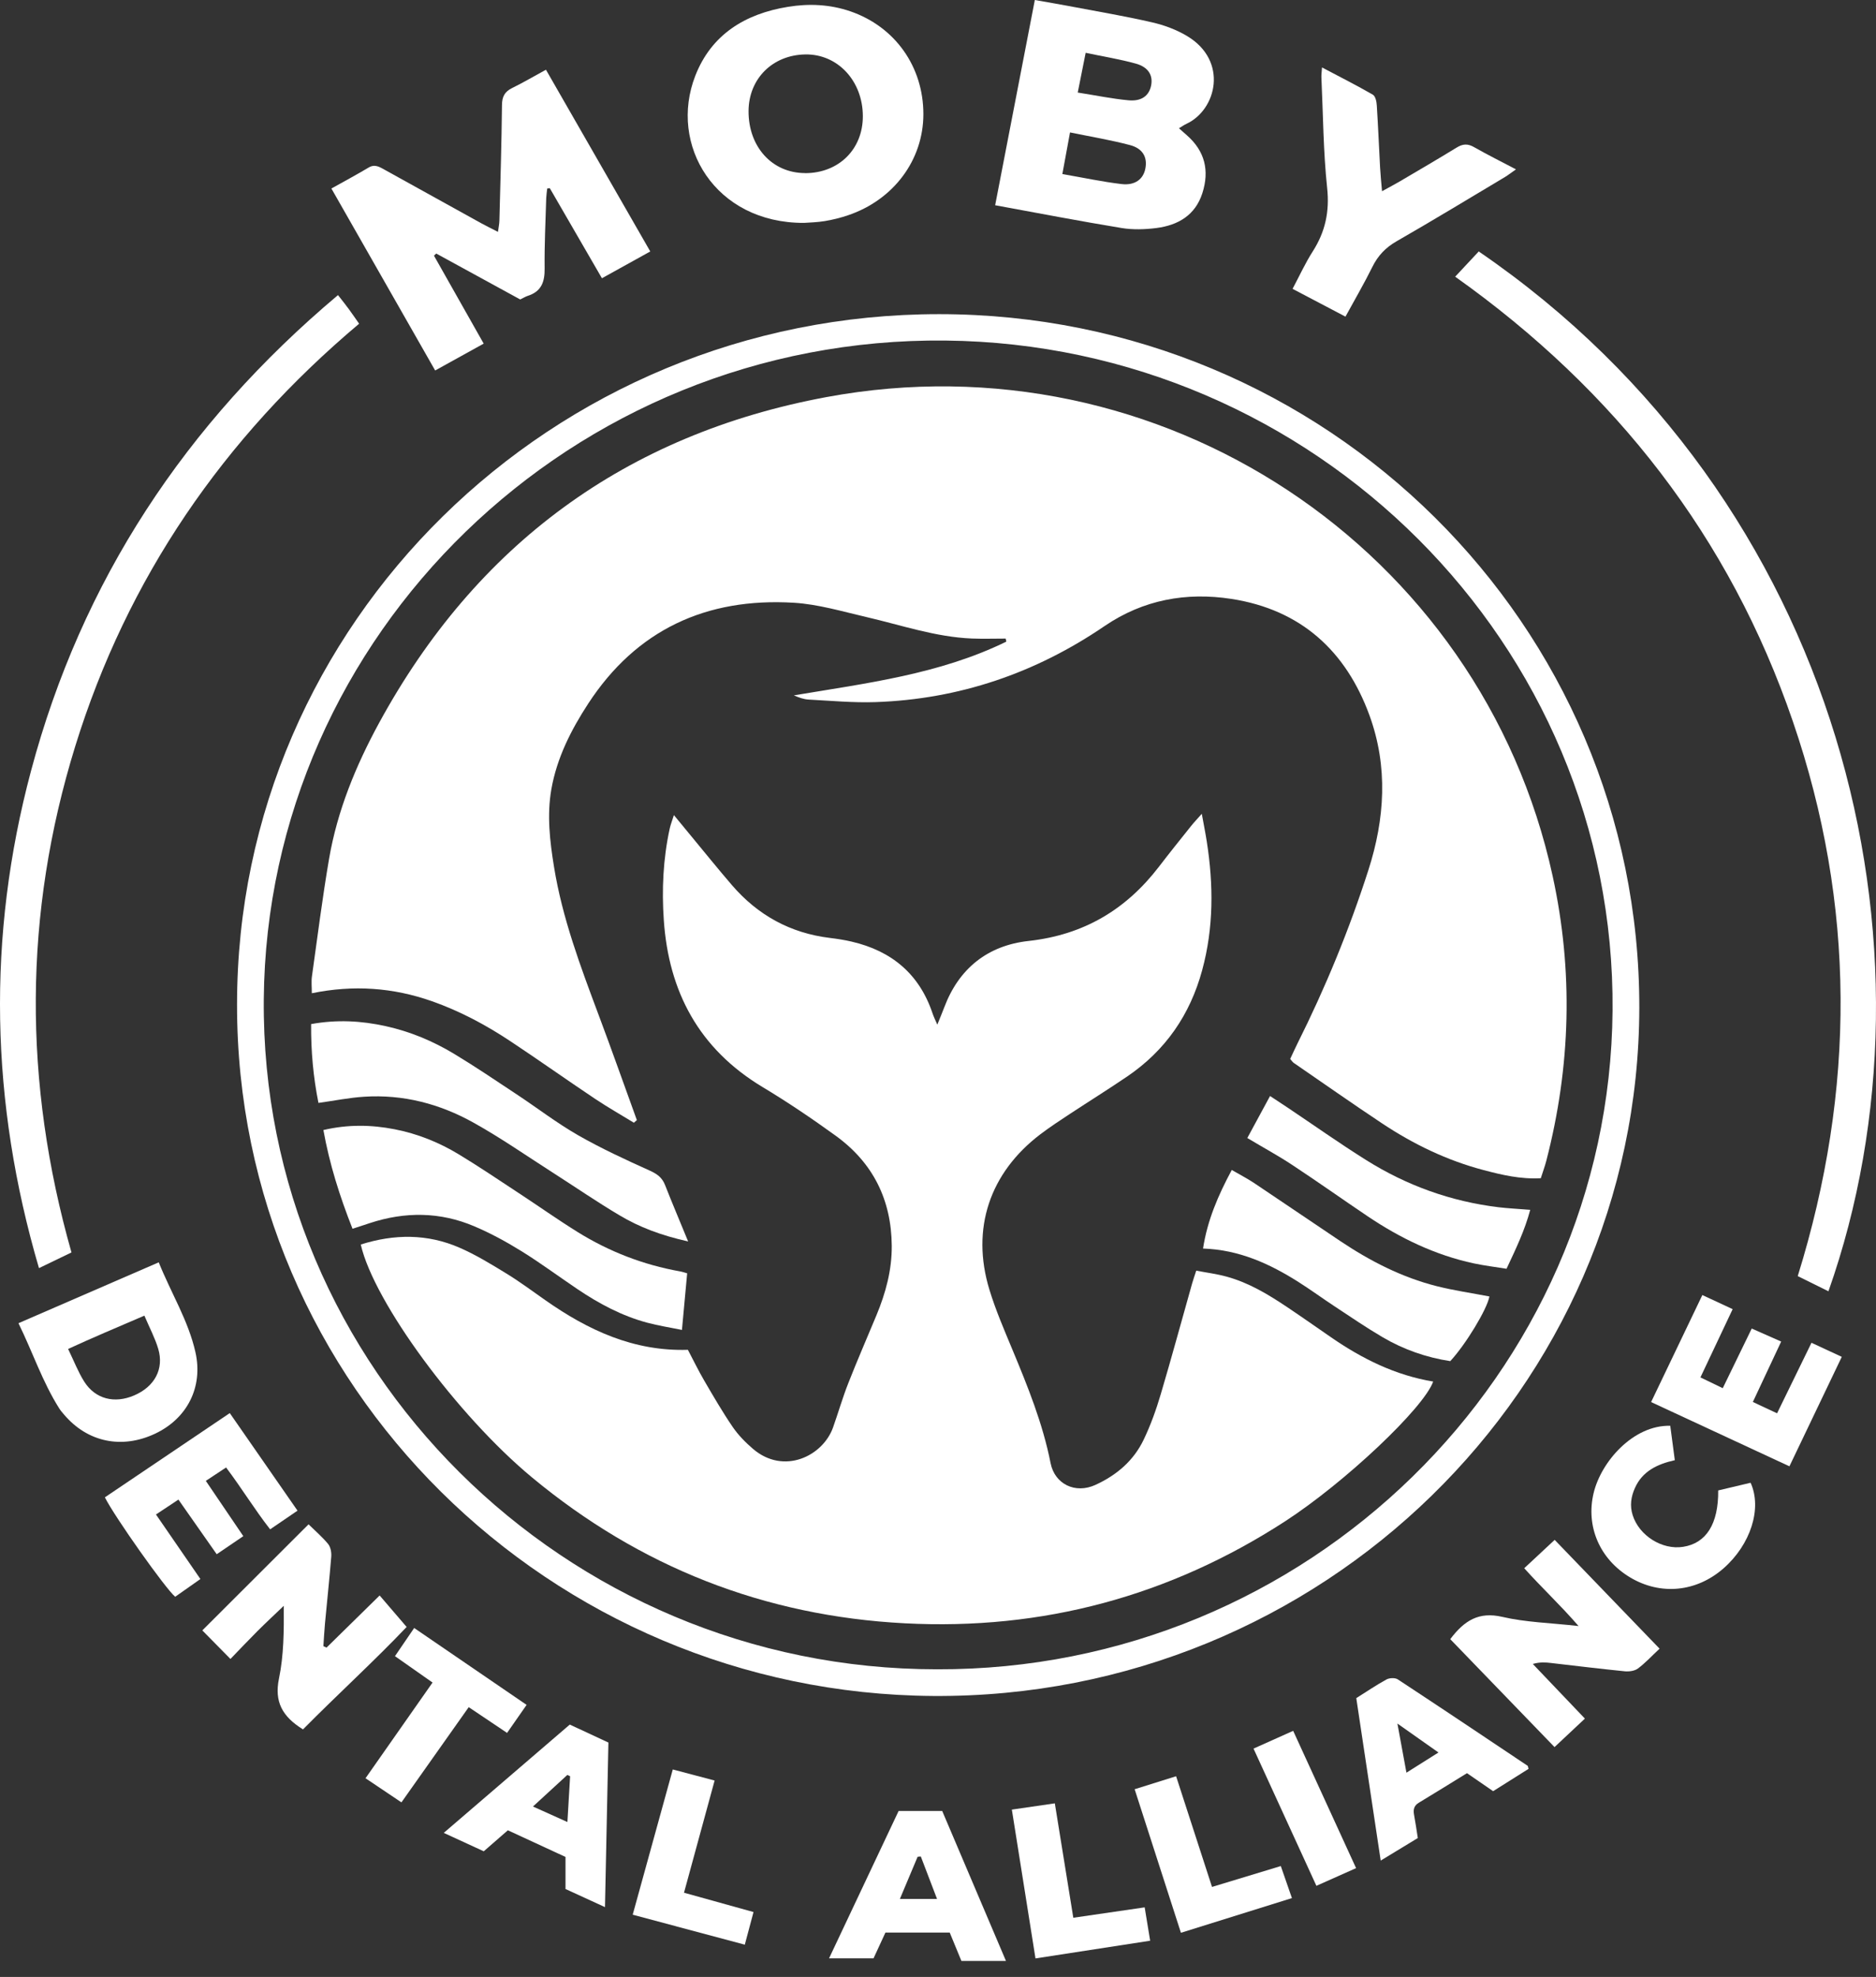
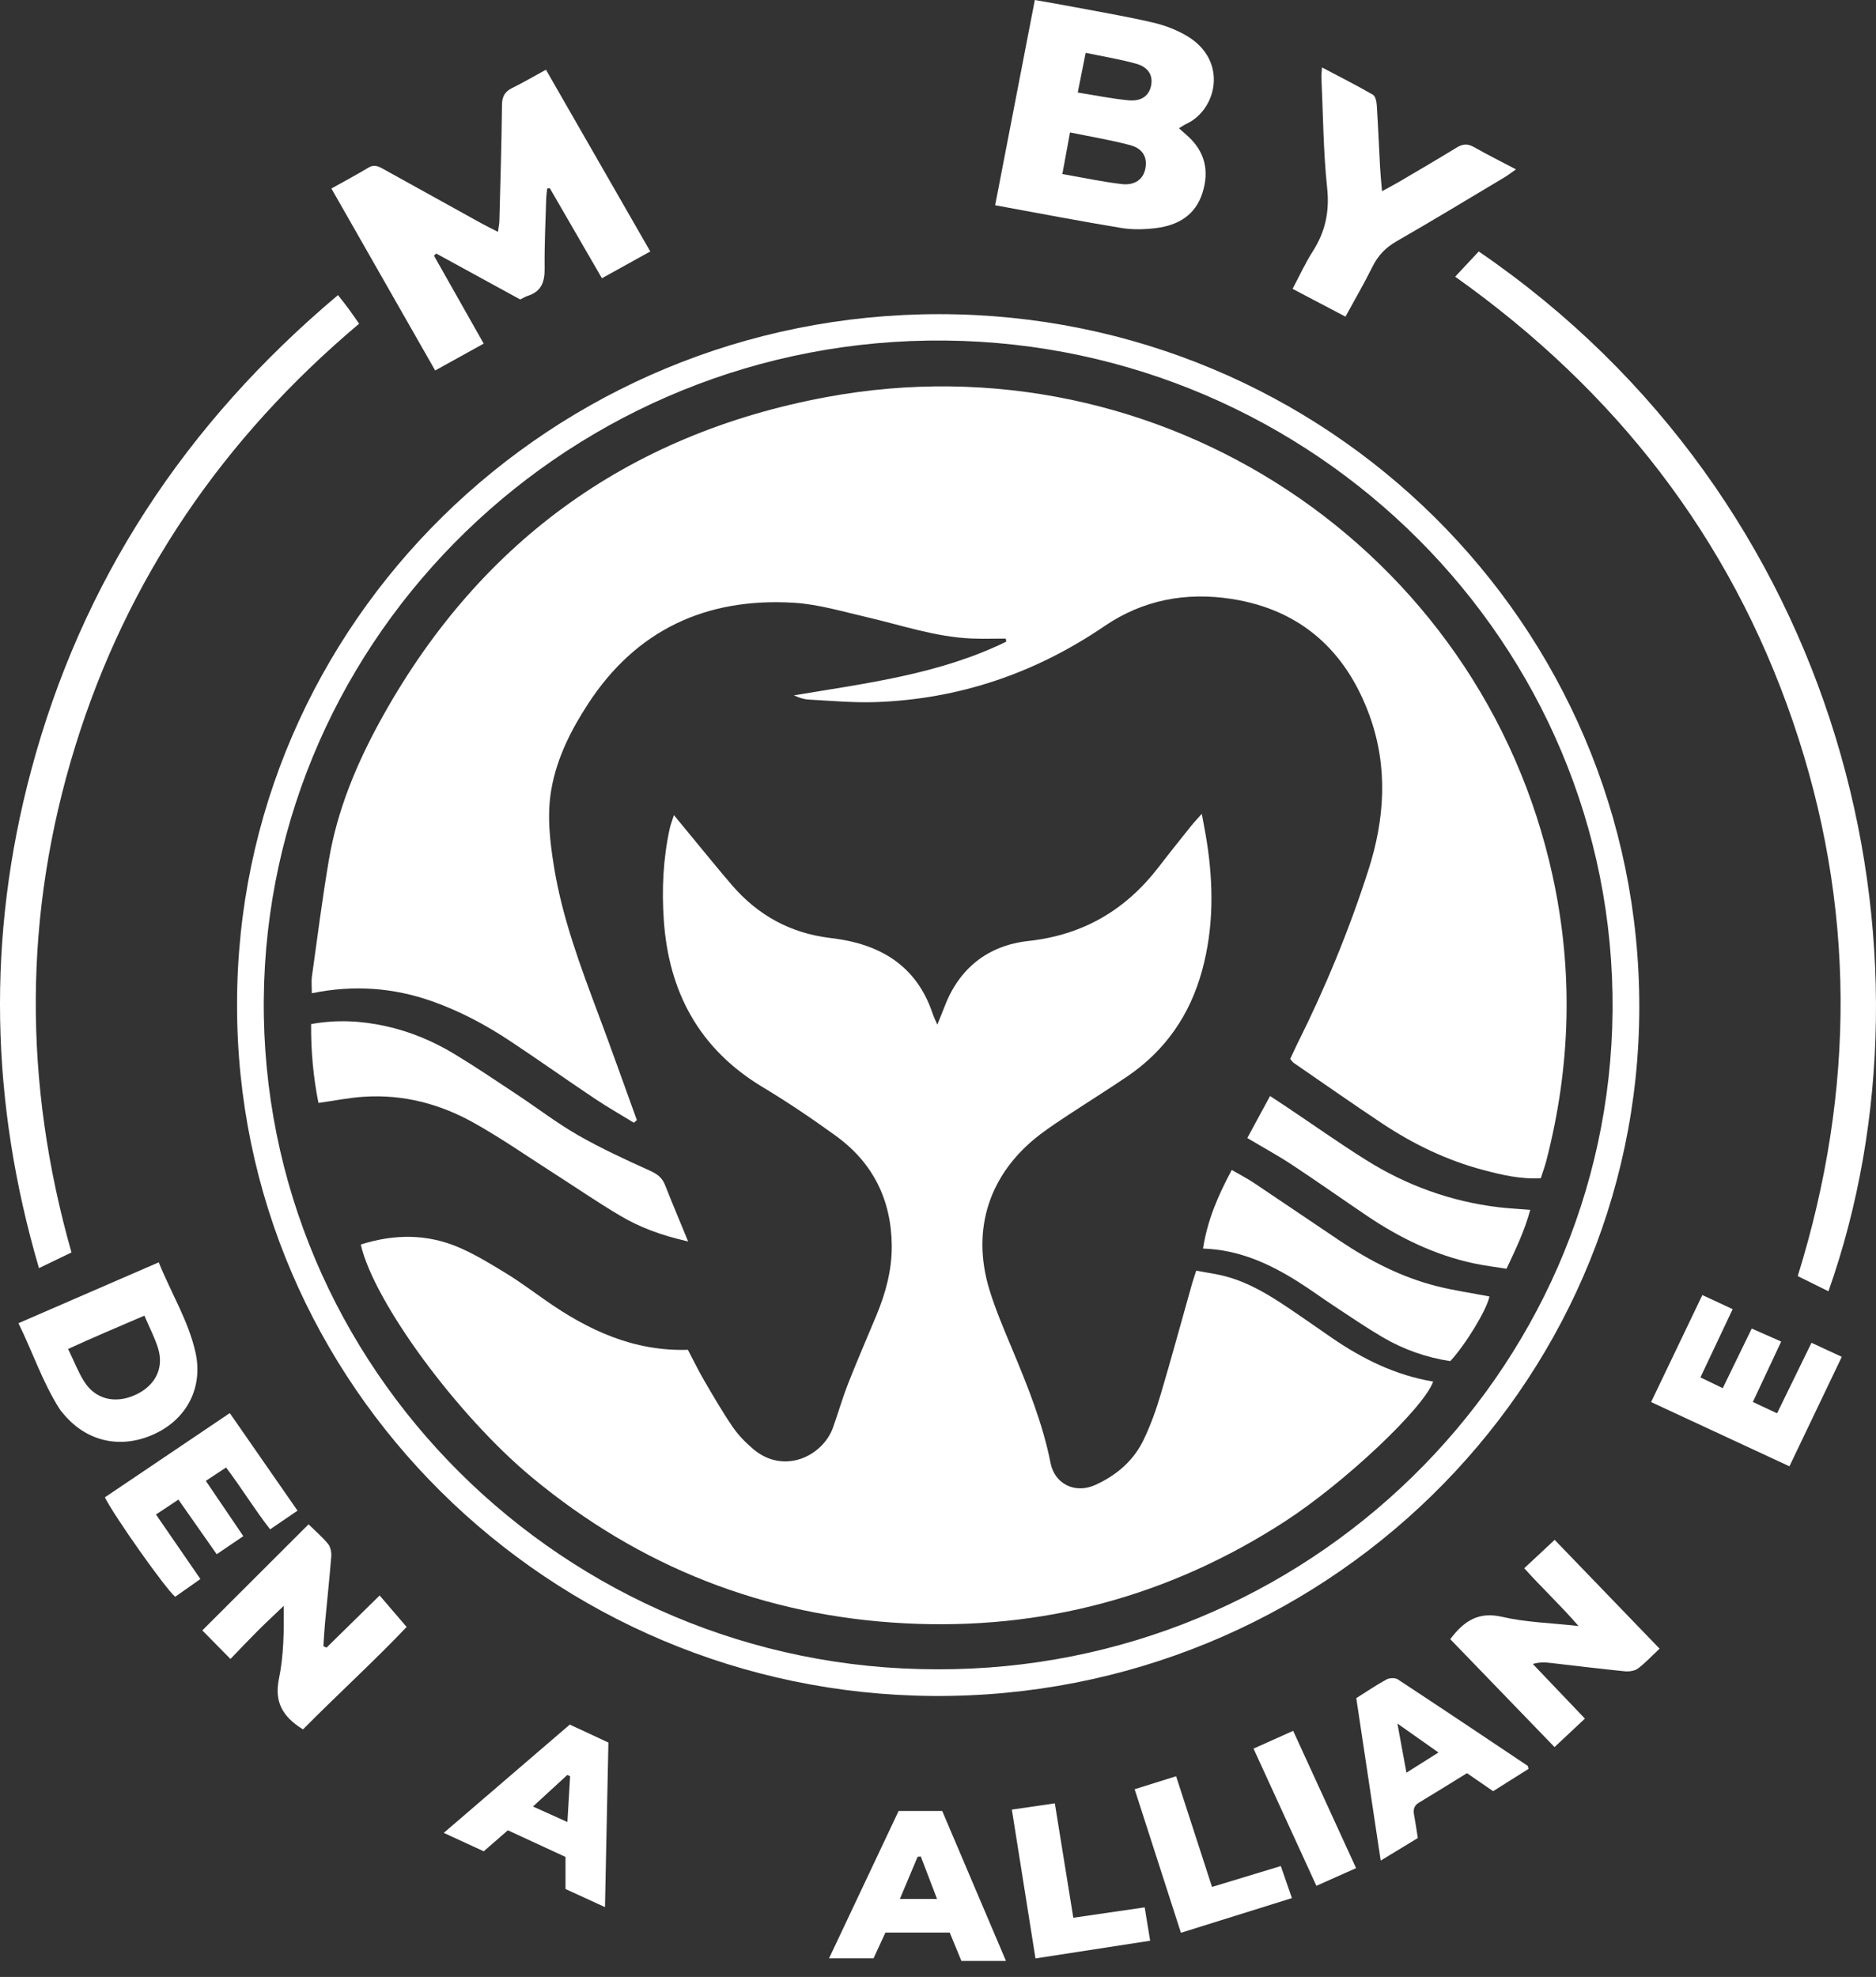
<svg xmlns="http://www.w3.org/2000/svg" width="112" height="118" viewBox="0 0 112 118" fill="none">
  <rect x="0" y="0" width="112" height="118" fill="#333333" stroke="none" />
  <path d="M14.152 59.953C14.152 37.207 32.941 18.743 56.073 18.751C79.194 18.759 97.908 37.277 97.869 60.163C97.829 82.874 78.91 101.384 55.719 101.229C32.823 101.077 14.12 82.664 14.152 59.953ZM55.951 99.637C78.047 99.707 96.091 82.008 96.272 60.326C96.457 38.411 78.461 20.556 56.452 20.327C34.155 20.094 15.937 37.867 15.748 59.646C15.559 81.608 33.694 99.645 55.947 99.637H55.951Z" fill="white" />
  <path d="M86.876 16.515C87.368 15.991 87.826 15.498 88.283 15.009C110.04 29.885 116.358 56.711 109.161 77.074C108.55 76.771 107.951 76.476 107.328 76.169C110.781 65.05 110.793 54.013 107.033 43.05C103.272 32.083 96.454 23.313 86.876 16.515Z" fill="white" />
  <path d="M4.267 74.756C3.593 75.082 3.009 75.365 2.327 75.692C-0.581 65.784 -0.79 55.908 1.851 46.016C4.874 34.684 11.054 25.289 20.178 17.614C20.423 17.924 20.628 18.18 20.821 18.444C21.022 18.72 21.215 19 21.44 19.322C13.332 26.147 7.597 34.509 4.491 44.544C1.397 54.545 1.382 64.6 4.267 74.756Z" fill="white" />
  <path d="M19.788 11.251C20.596 10.8 21.31 10.416 22.007 10.001C22.386 9.775 22.665 9.97 22.965 10.133C24.888 11.196 26.812 12.264 28.735 13.328C29.031 13.491 29.338 13.638 29.729 13.84C29.768 13.557 29.811 13.359 29.815 13.161C29.874 10.862 29.945 8.568 29.969 6.27C29.973 5.761 30.134 5.47 30.584 5.249C31.23 4.934 31.853 4.565 32.594 4.162C34.667 7.768 36.721 11.348 38.822 15.009C37.836 15.556 36.918 16.065 35.936 16.608C34.872 14.772 33.847 13.002 32.823 11.231L32.669 11.255C32.649 11.445 32.618 11.639 32.61 11.829C32.57 13.227 32.499 14.624 32.515 16.018C32.527 16.822 32.326 17.404 31.494 17.664C31.376 17.703 31.266 17.773 31.057 17.874C29.421 16.981 27.734 16.057 26.043 15.133C26 15.176 25.953 15.218 25.909 15.261C26.883 16.981 27.852 18.701 28.877 20.51C27.912 21.046 26.993 21.55 25.98 22.113C23.911 18.483 21.877 14.923 19.78 11.243L19.788 11.251Z" fill="white" />
  <path d="M59.412 12.252C60.212 8.106 60.988 4.096 61.781 0C62.596 0.144 63.33 0.268 64.063 0.408C65.639 0.707 67.224 0.974 68.784 1.335C69.51 1.502 70.243 1.774 70.877 2.155C73.341 3.634 72.639 6.557 70.83 7.392C70.7 7.454 70.578 7.539 70.385 7.656C70.582 7.83 70.716 7.951 70.85 8.067C71.938 9.018 72.214 10.183 71.784 11.526C71.362 12.846 70.337 13.444 69.037 13.611C68.355 13.697 67.638 13.72 66.968 13.611C64.488 13.203 62.021 12.73 59.42 12.252H59.412ZM63.881 7.908C63.708 8.84 63.574 9.581 63.424 10.389C64.681 10.606 65.813 10.851 66.964 10.987C67.76 11.08 68.26 10.692 68.379 10.063C68.509 9.395 68.237 8.867 67.464 8.661C66.321 8.358 65.147 8.164 63.881 7.904V7.908ZM64.343 5.524C65.454 5.699 66.408 5.897 67.37 5.986C68.15 6.06 68.595 5.715 68.721 5.117C68.848 4.511 68.568 4.01 67.823 3.801C66.865 3.533 65.876 3.378 64.816 3.152C64.654 3.964 64.512 4.678 64.343 5.524Z" fill="white" />
-   <path d="M47.997 13.304C42.68 13.32 39.905 8.638 41.51 4.523C42.467 2.065 44.477 0.823 47.043 0.408C48.301 0.202 49.558 0.26 50.776 0.679C53.44 1.599 55.131 3.983 55.127 6.821C55.123 9.554 53.346 11.938 50.614 12.854C50.169 13.005 49.708 13.118 49.243 13.196C48.778 13.273 48.301 13.281 48.001 13.304H47.997ZM48.06 10.335C50.07 10.338 51.517 8.914 51.513 6.934C51.509 4.829 50.011 3.222 48.084 3.249C46.129 3.277 44.702 4.694 44.69 6.623C44.678 8.766 46.097 10.327 48.06 10.331V10.335Z" fill="white" />
-   <path d="M80.325 18.899C79.241 18.328 78.248 17.808 77.168 17.241C77.582 16.461 77.929 15.7 78.374 15.005C79.123 13.832 79.383 12.629 79.233 11.223C79.001 9.038 78.993 6.829 78.89 4.628C78.882 4.48 78.906 4.333 78.926 4.026C80.002 4.593 80.999 5.097 81.961 5.652C82.118 5.742 82.186 6.072 82.197 6.297C82.276 7.535 82.327 8.774 82.394 10.012C82.418 10.439 82.461 10.866 82.509 11.414C82.93 11.181 83.254 11.014 83.569 10.828C84.704 10.16 85.843 9.496 86.963 8.809C87.329 8.584 87.625 8.564 88.003 8.782C88.787 9.228 89.599 9.632 90.506 10.109C90.226 10.303 90.045 10.447 89.848 10.567C87.696 11.852 85.552 13.153 83.376 14.403C82.718 14.78 82.264 15.261 81.933 15.929C81.452 16.903 80.904 17.843 80.325 18.902V18.899Z" fill="white" />
+   <path d="M80.325 18.899C79.241 18.328 78.248 17.808 77.168 17.241C77.582 16.461 77.929 15.7 78.374 15.005C79.123 13.832 79.383 12.629 79.233 11.223C79.001 9.038 78.993 6.829 78.89 4.628C78.882 4.48 78.906 4.333 78.926 4.026C80.002 4.593 80.999 5.097 81.961 5.652C82.118 5.742 82.186 6.072 82.197 6.297C82.276 7.535 82.327 8.774 82.394 10.012C82.418 10.439 82.461 10.866 82.509 11.414C82.93 11.181 83.254 11.014 83.569 10.828C84.704 10.16 85.843 9.496 86.963 8.809C87.329 8.584 87.625 8.564 88.003 8.782C88.787 9.228 89.599 9.632 90.506 10.109C90.226 10.303 90.045 10.447 89.848 10.567C87.696 11.852 85.552 13.153 83.376 14.403C82.718 14.78 82.264 15.261 81.933 15.929C81.452 16.903 80.904 17.843 80.325 18.902Z" fill="white" />
  <path d="M18.089 103.224C16.848 102.456 16.371 101.567 16.655 100.192C16.942 98.806 16.954 97.366 16.942 95.848C16.418 96.353 15.882 96.846 15.37 97.358C14.842 97.886 14.329 98.43 13.758 99.02C13.123 98.375 12.563 97.805 12.079 97.316C14.18 95.215 16.272 93.127 18.421 90.984C18.811 91.368 19.24 91.733 19.591 92.16C19.741 92.346 19.796 92.669 19.776 92.917C19.67 94.245 19.524 95.573 19.402 96.9C19.359 97.35 19.339 97.801 19.307 98.255C19.37 98.286 19.43 98.313 19.493 98.344C20.529 97.327 21.566 96.31 22.665 95.231C23.186 95.84 23.686 96.423 24.277 97.11C22.378 99.109 20.178 101.116 18.089 103.224Z" fill="white" />
  <path d="M86.584 97.836C87.42 96.729 88.283 96.182 89.69 96.508C91.085 96.834 92.552 96.865 94.242 97.055C93.131 95.774 92.047 94.773 90.999 93.604C91.602 93.041 92.185 92.498 92.816 91.912C94.928 94.101 96.978 96.225 99.079 98.406C98.61 98.845 98.227 99.261 97.786 99.591C97.593 99.734 97.266 99.781 97.009 99.757C95.539 99.61 94.073 99.431 92.603 99.261C92.272 99.222 91.937 99.195 91.511 99.319C92.532 100.386 93.553 101.458 94.621 102.58C94.002 103.162 93.438 103.69 92.808 104.28C90.715 102.114 88.661 99.99 86.58 97.836H86.584Z" fill="white" />
  <path d="M1.102 78.98C3.928 77.753 6.651 76.573 9.477 75.346C10.214 77.182 11.247 78.829 11.669 80.715C12.134 82.796 11.176 84.667 9.264 85.572C7.274 86.511 5.221 86.084 3.821 84.43C3.719 84.31 3.616 84.194 3.534 84.062C2.532 82.478 1.953 80.711 1.102 78.98ZM8.618 78.529C7.022 79.217 5.563 79.826 4.066 80.517C4.424 81.255 4.669 81.899 5.031 82.47C5.693 83.51 6.837 83.794 8.011 83.289C9.233 82.765 9.804 81.709 9.446 80.506C9.253 79.861 8.929 79.255 8.622 78.533L8.618 78.529Z" fill="white" />
  <path d="M17.762 90.168C17.203 90.549 16.718 90.883 16.127 91.283C15.196 90.091 14.428 88.825 13.498 87.591C13.092 87.859 12.737 88.095 12.288 88.39C13.036 89.497 13.762 90.561 14.526 91.69C13.99 92.055 13.509 92.381 12.938 92.769C12.177 91.686 11.452 90.65 10.652 89.508C10.218 89.796 9.816 90.064 9.312 90.397C10.195 91.679 11.05 92.925 11.964 94.249C11.444 94.614 10.944 94.967 10.459 95.308C9.891 94.843 6.833 90.522 6.261 89.373C8.705 87.727 11.16 86.069 13.718 84.345C15.078 86.302 16.398 88.204 17.762 90.168Z" fill="white" />
  <path d="M98.574 83.685C99.603 81.538 100.592 79.473 101.633 77.299C102.236 77.578 102.788 77.838 103.442 78.141C102.799 79.5 102.184 80.808 101.518 82.214C101.952 82.423 102.354 82.618 102.851 82.858C103.434 81.659 103.986 80.521 104.581 79.298C105.148 79.55 105.681 79.784 106.339 80.075C105.771 81.282 105.227 82.447 104.648 83.681C105.141 83.91 105.582 84.116 106.094 84.357C106.788 82.936 107.45 81.581 108.148 80.148C108.759 80.432 109.319 80.688 109.957 80.987C108.913 83.173 107.896 85.296 106.831 87.521C104.065 86.236 101.349 84.974 98.57 83.685H98.574Z" fill="white" />
  <path d="M36.122 113.834C35.219 113.419 34.51 113.093 33.761 112.751V110.837C32.622 110.309 31.494 109.789 30.32 109.246C29.839 109.665 29.374 110.069 28.881 110.5C28.124 110.15 27.387 109.812 26.493 109.401C29.062 107.192 31.534 105.072 34.017 102.937C34.805 103.302 35.542 103.644 36.323 104.009C36.256 107.242 36.189 110.445 36.118 113.838L36.122 113.834ZM31.822 107.829C32.551 108.159 33.162 108.43 33.875 108.753C33.934 107.751 33.985 106.885 34.037 106.02C33.981 105.992 33.926 105.969 33.871 105.942C33.217 106.544 32.559 107.145 31.817 107.829H31.822Z" fill="white" />
  <path d="M84.653 109.704C83.928 110.146 83.242 110.562 82.43 111.055C81.929 107.728 81.452 104.556 80.972 101.357C81.61 100.957 82.178 100.569 82.777 100.243C82.954 100.146 83.293 100.134 83.451 100.239C86.044 101.943 88.622 103.671 91.204 105.398C91.223 105.41 91.219 105.453 91.255 105.581C90.581 106.004 89.879 106.447 89.142 106.912C88.614 106.548 88.129 106.214 87.581 105.837C86.624 106.427 85.67 107.021 84.708 107.6C84.416 107.774 84.365 108.011 84.42 108.314C84.503 108.764 84.57 109.222 84.645 109.708L84.653 109.704ZM83.963 105.81C84.661 105.371 85.216 105.018 85.879 104.603C85.043 104.012 84.326 103.512 83.427 102.875C83.624 103.954 83.778 104.793 83.967 105.81H83.963Z" fill="white" />
  <path d="M53.649 108.093H56.251C57.516 111.07 58.765 114.009 60.058 117.045H57.398C57.181 116.517 56.956 115.977 56.7 115.352H52.861C52.648 115.811 52.404 116.342 52.151 116.89H49.495C50.918 113.877 52.282 110.993 53.649 108.093ZM55.943 113.345C55.6 112.448 55.289 111.629 54.974 110.81C54.911 110.814 54.847 110.822 54.784 110.826C54.441 111.637 54.103 112.445 53.724 113.345H55.943Z" fill="white" />
-   <path d="M99.717 85.102C99.804 85.754 99.894 86.422 99.989 87.156C98.933 87.393 98.054 87.816 97.608 88.814C97.372 89.341 97.293 89.873 97.474 90.44C97.861 91.659 99.228 92.525 100.486 92.327C101.861 92.113 102.598 90.968 102.579 88.961C103.213 88.81 103.871 88.654 104.514 88.503C105.212 90.044 104.51 92.195 102.902 93.608C101.278 95.033 99.13 95.239 97.313 94.148C95.496 93.057 94.668 91.096 95.141 89.12C95.59 87.237 97.514 85.048 99.717 85.102Z" fill="white" />
-   <path d="M25.826 100.429C25.038 99.874 24.348 99.393 23.58 98.853C23.962 98.29 24.321 97.766 24.727 97.172C26.989 98.717 29.177 100.216 31.439 101.761C31.033 102.343 30.671 102.863 30.273 103.434C29.492 102.91 28.771 102.425 27.983 101.897C26.638 103.799 25.33 105.651 23.966 107.58C23.265 107.11 22.602 106.664 21.822 106.14C23.158 104.238 24.467 102.366 25.826 100.425V100.429Z" fill="white" />
  <path d="M77.125 113.295C74.902 113.99 72.754 114.661 70.503 115.364C69.585 112.518 68.686 109.723 67.74 106.796C68.564 106.536 69.348 106.291 70.215 106.02C70.937 108.248 71.634 110.391 72.359 112.627C73.727 112.212 75.036 111.816 76.466 111.381C76.683 112.006 76.888 112.6 77.129 113.291L77.125 113.295Z" fill="white" />
  <path d="M60.413 108.011C61.319 107.879 62.112 107.763 62.975 107.638C63.345 109.944 63.704 112.161 64.078 114.467C65.501 114.261 66.857 114.063 68.339 113.846C68.45 114.506 68.552 115.127 68.666 115.838C66.361 116.195 64.141 116.536 61.82 116.894C61.347 113.928 60.89 111.035 60.409 108.011H60.413Z" fill="white" />
-   <path d="M40.836 112.973C42.262 113.369 43.583 113.737 44.986 114.126C44.809 114.786 44.651 115.372 44.466 116.074C42.231 115.477 40.063 114.898 37.773 114.285C38.573 111.389 39.354 108.562 40.166 105.616C41.001 105.837 41.778 106.043 42.664 106.276C42.057 108.5 41.466 110.67 40.836 112.973Z" fill="white" />
  <path d="M74.839 104.37C75.674 103.997 76.384 103.679 77.204 103.31C78.457 106.047 79.691 108.737 80.96 111.505C80.136 111.874 79.407 112.2 78.591 112.561C77.334 109.82 76.112 107.149 74.835 104.366L74.839 104.37Z" fill="white" />
  <path d="M37.84 67.011C37.068 66.537 36.279 66.091 35.53 65.59C33.836 64.457 32.172 63.276 30.474 62.15C29.007 61.176 27.458 60.349 25.783 59.759C23.47 58.948 21.116 58.773 18.617 59.285C18.617 58.913 18.578 58.583 18.625 58.264C18.953 55.927 19.248 53.586 19.646 51.261C20.139 48.388 21.243 45.702 22.63 43.155C28.416 32.537 37.336 25.929 49.341 23.701C69.273 20.001 88.437 32.727 92.697 52.297C93.935 57.977 93.777 63.645 92.319 69.278C92.228 69.632 92.098 69.973 91.988 70.326C90.766 70.392 89.666 70.128 88.575 69.841C86.391 69.266 84.385 68.296 82.52 67.058C80.743 65.877 78.997 64.651 77.239 63.443C77.168 63.393 77.117 63.311 77.026 63.206C77.168 62.907 77.306 62.597 77.456 62.294C79.131 58.948 80.55 55.496 81.693 51.94C82.678 48.877 82.879 45.771 81.76 42.7C80.361 38.861 77.669 36.388 73.514 35.747C70.822 35.332 68.26 35.794 65.947 37.366C61.832 40.173 57.267 41.738 52.254 41.908C50.934 41.951 49.609 41.827 48.289 41.757C47.985 41.742 47.69 41.633 47.394 41.505C51.726 40.779 56.093 40.247 60.078 38.298C60.066 38.236 60.054 38.174 60.042 38.116C59.368 38.116 58.69 38.139 58.016 38.112C55.853 38.022 53.819 37.316 51.738 36.834C50.299 36.501 48.856 36.066 47.394 35.977C42.16 35.662 37.99 37.595 35.117 41.998C34.092 43.57 33.248 45.232 32.917 47.107C32.645 48.667 32.827 50.205 33.075 51.738C33.568 54.79 34.651 57.674 35.731 60.559C36.516 62.647 37.257 64.755 38.021 66.856C37.962 66.91 37.903 66.96 37.844 67.015L37.84 67.011Z" fill="white" />
  <path d="M21.542 74.282C23.533 73.65 25.515 73.634 27.435 74.473C28.408 74.896 29.326 75.459 30.233 76.014C31.033 76.503 31.79 77.07 32.562 77.609C35.101 79.391 37.824 80.669 41.068 80.568C41.399 81.193 41.695 81.81 42.038 82.396C42.586 83.336 43.133 84.279 43.748 85.18C44.079 85.661 44.505 86.096 44.954 86.48C46.795 88.056 49.128 86.911 49.735 85.199C50.047 84.322 50.303 83.421 50.646 82.555C51.178 81.197 51.765 79.857 52.325 78.506C52.877 77.175 53.251 75.808 53.239 74.352C53.216 71.619 52.124 69.406 49.893 67.791C48.474 66.763 47.012 65.776 45.506 64.872C41.718 62.585 39.921 59.181 39.63 54.918C39.503 53.085 39.59 51.257 39.984 49.452C40.035 49.223 40.122 49.005 40.233 48.652C40.627 49.13 40.938 49.51 41.253 49.89C42.069 50.876 42.873 51.874 43.709 52.845C45.242 54.619 47.173 55.694 49.538 55.982C49.976 56.036 50.413 56.102 50.843 56.203C53.235 56.758 54.883 58.14 55.667 60.465C55.734 60.667 55.829 60.861 55.959 61.16C56.124 60.749 56.255 60.438 56.373 60.128C57.244 57.81 58.962 56.432 61.41 56.164C64.697 55.803 67.224 54.293 69.186 51.738C69.813 50.919 70.46 50.115 71.102 49.312C71.272 49.098 71.461 48.9 71.749 48.574C71.867 49.227 71.969 49.731 72.048 50.24C72.45 52.814 72.462 55.368 71.772 57.907C71.051 60.563 69.585 62.702 67.283 64.262C66.167 65.019 65.02 65.734 63.893 66.475C63.29 66.871 62.687 67.267 62.112 67.702C59.081 70.004 57.961 73.347 59.069 76.977C59.439 78.192 59.948 79.368 60.437 80.544C61.359 82.757 62.257 84.974 62.722 87.334C62.967 88.573 64.185 89.19 65.407 88.627C66.688 88.037 67.689 87.171 68.284 85.921C68.698 85.055 69.025 84.143 69.297 83.223C69.951 81.022 70.55 78.801 71.177 76.588C71.236 76.379 71.311 76.177 71.417 75.843C72.028 75.96 72.639 76.037 73.231 76.2C74.555 76.561 75.71 77.26 76.837 78.013C77.724 78.607 78.595 79.221 79.474 79.826C81.326 81.103 83.309 82.09 85.563 82.462C85 84.046 80.29 88.491 76.703 90.817C69.817 95.273 62.238 97.32 54.024 96.892C45.632 96.458 38.195 93.523 31.762 88.185C27.285 84.473 22.33 77.718 21.542 74.298V74.282Z" fill="white" />
-   <path d="M21.046 73.343C20.277 71.394 19.674 69.492 19.307 67.45C20.77 67.108 22.161 67.131 23.556 67.403C24.932 67.671 26.213 68.187 27.399 68.906C28.605 69.635 29.772 70.427 30.95 71.2C32.129 71.972 33.28 72.788 34.478 73.533C36.358 74.702 38.4 75.494 40.595 75.886C40.745 75.913 40.891 75.963 41.025 76.002C40.922 77.109 40.824 78.176 40.713 79.38C40.024 79.24 39.322 79.131 38.64 78.949C37.135 78.545 35.779 77.823 34.498 76.961C33.378 76.208 32.298 75.404 31.155 74.694C30.253 74.135 29.311 73.618 28.333 73.203C26.284 72.326 24.179 72.31 22.066 73.009C21.771 73.106 21.475 73.203 21.046 73.343Z" fill="white" />
  <path d="M41.084 74.1C39.456 73.735 38.167 73.246 36.985 72.539C35.637 71.74 34.344 70.85 33.028 70.008C31.443 68.995 29.898 67.915 28.258 67.003C26.252 65.885 24.065 65.311 21.735 65.462C20.86 65.516 19.993 65.695 19.012 65.831C18.704 64.293 18.562 62.744 18.574 61.126C20.115 60.846 21.578 60.928 23.032 61.25C24.49 61.572 25.854 62.143 27.119 62.907C28.381 63.668 29.602 64.495 30.828 65.307C32.058 66.118 33.229 67.023 34.506 67.756C35.889 68.548 37.347 69.22 38.802 69.876C39.239 70.074 39.531 70.291 39.704 70.73C40.118 71.79 40.568 72.838 41.084 74.104V74.1Z" fill="white" />
  <path d="M86.58 81.243C85.157 81.026 83.798 80.552 82.548 79.818C81.575 79.248 80.644 78.611 79.702 77.99C78.969 77.508 78.26 76.988 77.519 76.519C75.804 75.435 73.991 74.597 71.823 74.523C72.084 72.83 72.722 71.355 73.538 69.833C74.011 70.109 74.452 70.334 74.862 70.606C76.585 71.755 78.291 72.924 80.01 74.073C81.791 75.265 83.687 76.243 85.784 76.771C86.817 77.031 87.873 77.182 88.921 77.384C88.776 78.153 87.514 80.238 86.584 81.243H86.58Z" fill="white" />
  <path d="M74.468 67.923C74.921 67.085 75.347 66.297 75.824 65.419C76.206 65.672 76.537 65.889 76.865 66.106C78.425 67.151 79.959 68.238 81.551 69.236C83.971 70.757 86.612 71.712 89.469 72.058C90.061 72.128 90.656 72.155 91.357 72.213C91.03 73.44 90.502 74.539 89.942 75.73C89.268 75.622 88.622 75.544 87.983 75.408C85.678 74.911 83.597 73.906 81.657 72.601C80.152 71.588 78.67 70.536 77.156 69.538C76.325 68.987 75.442 68.51 74.468 67.927V67.923Z" fill="white" />
</svg>